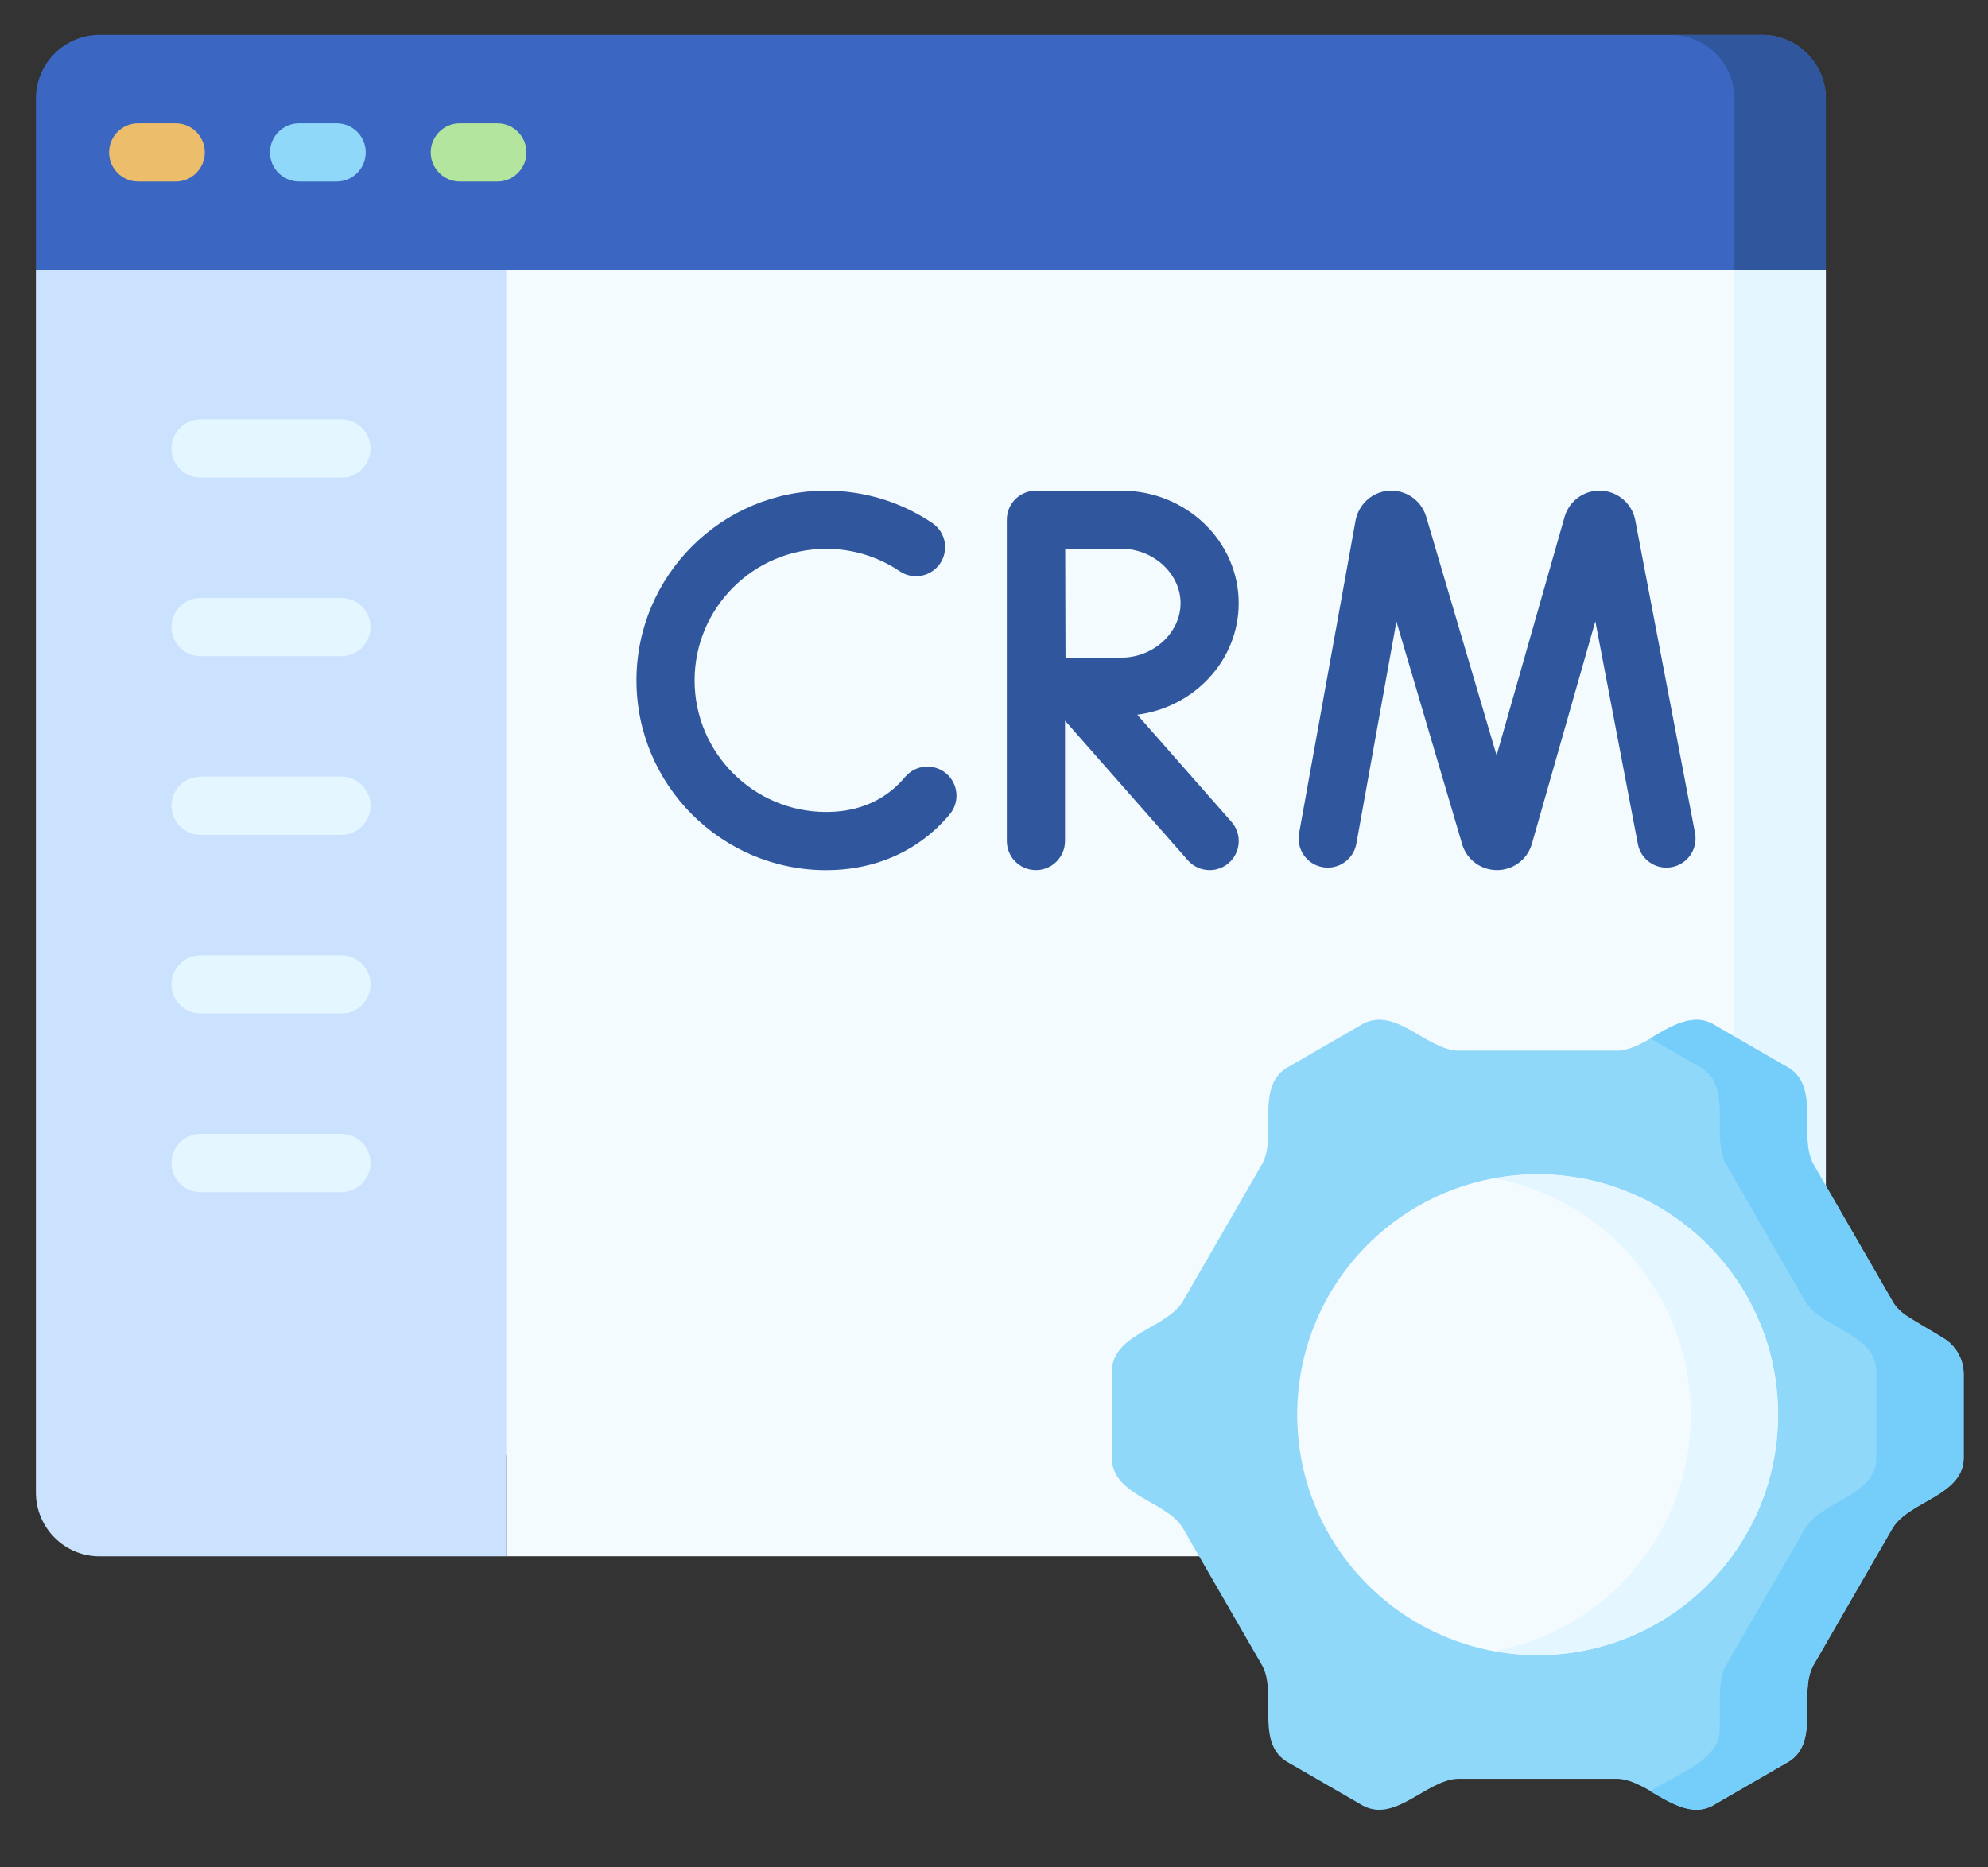
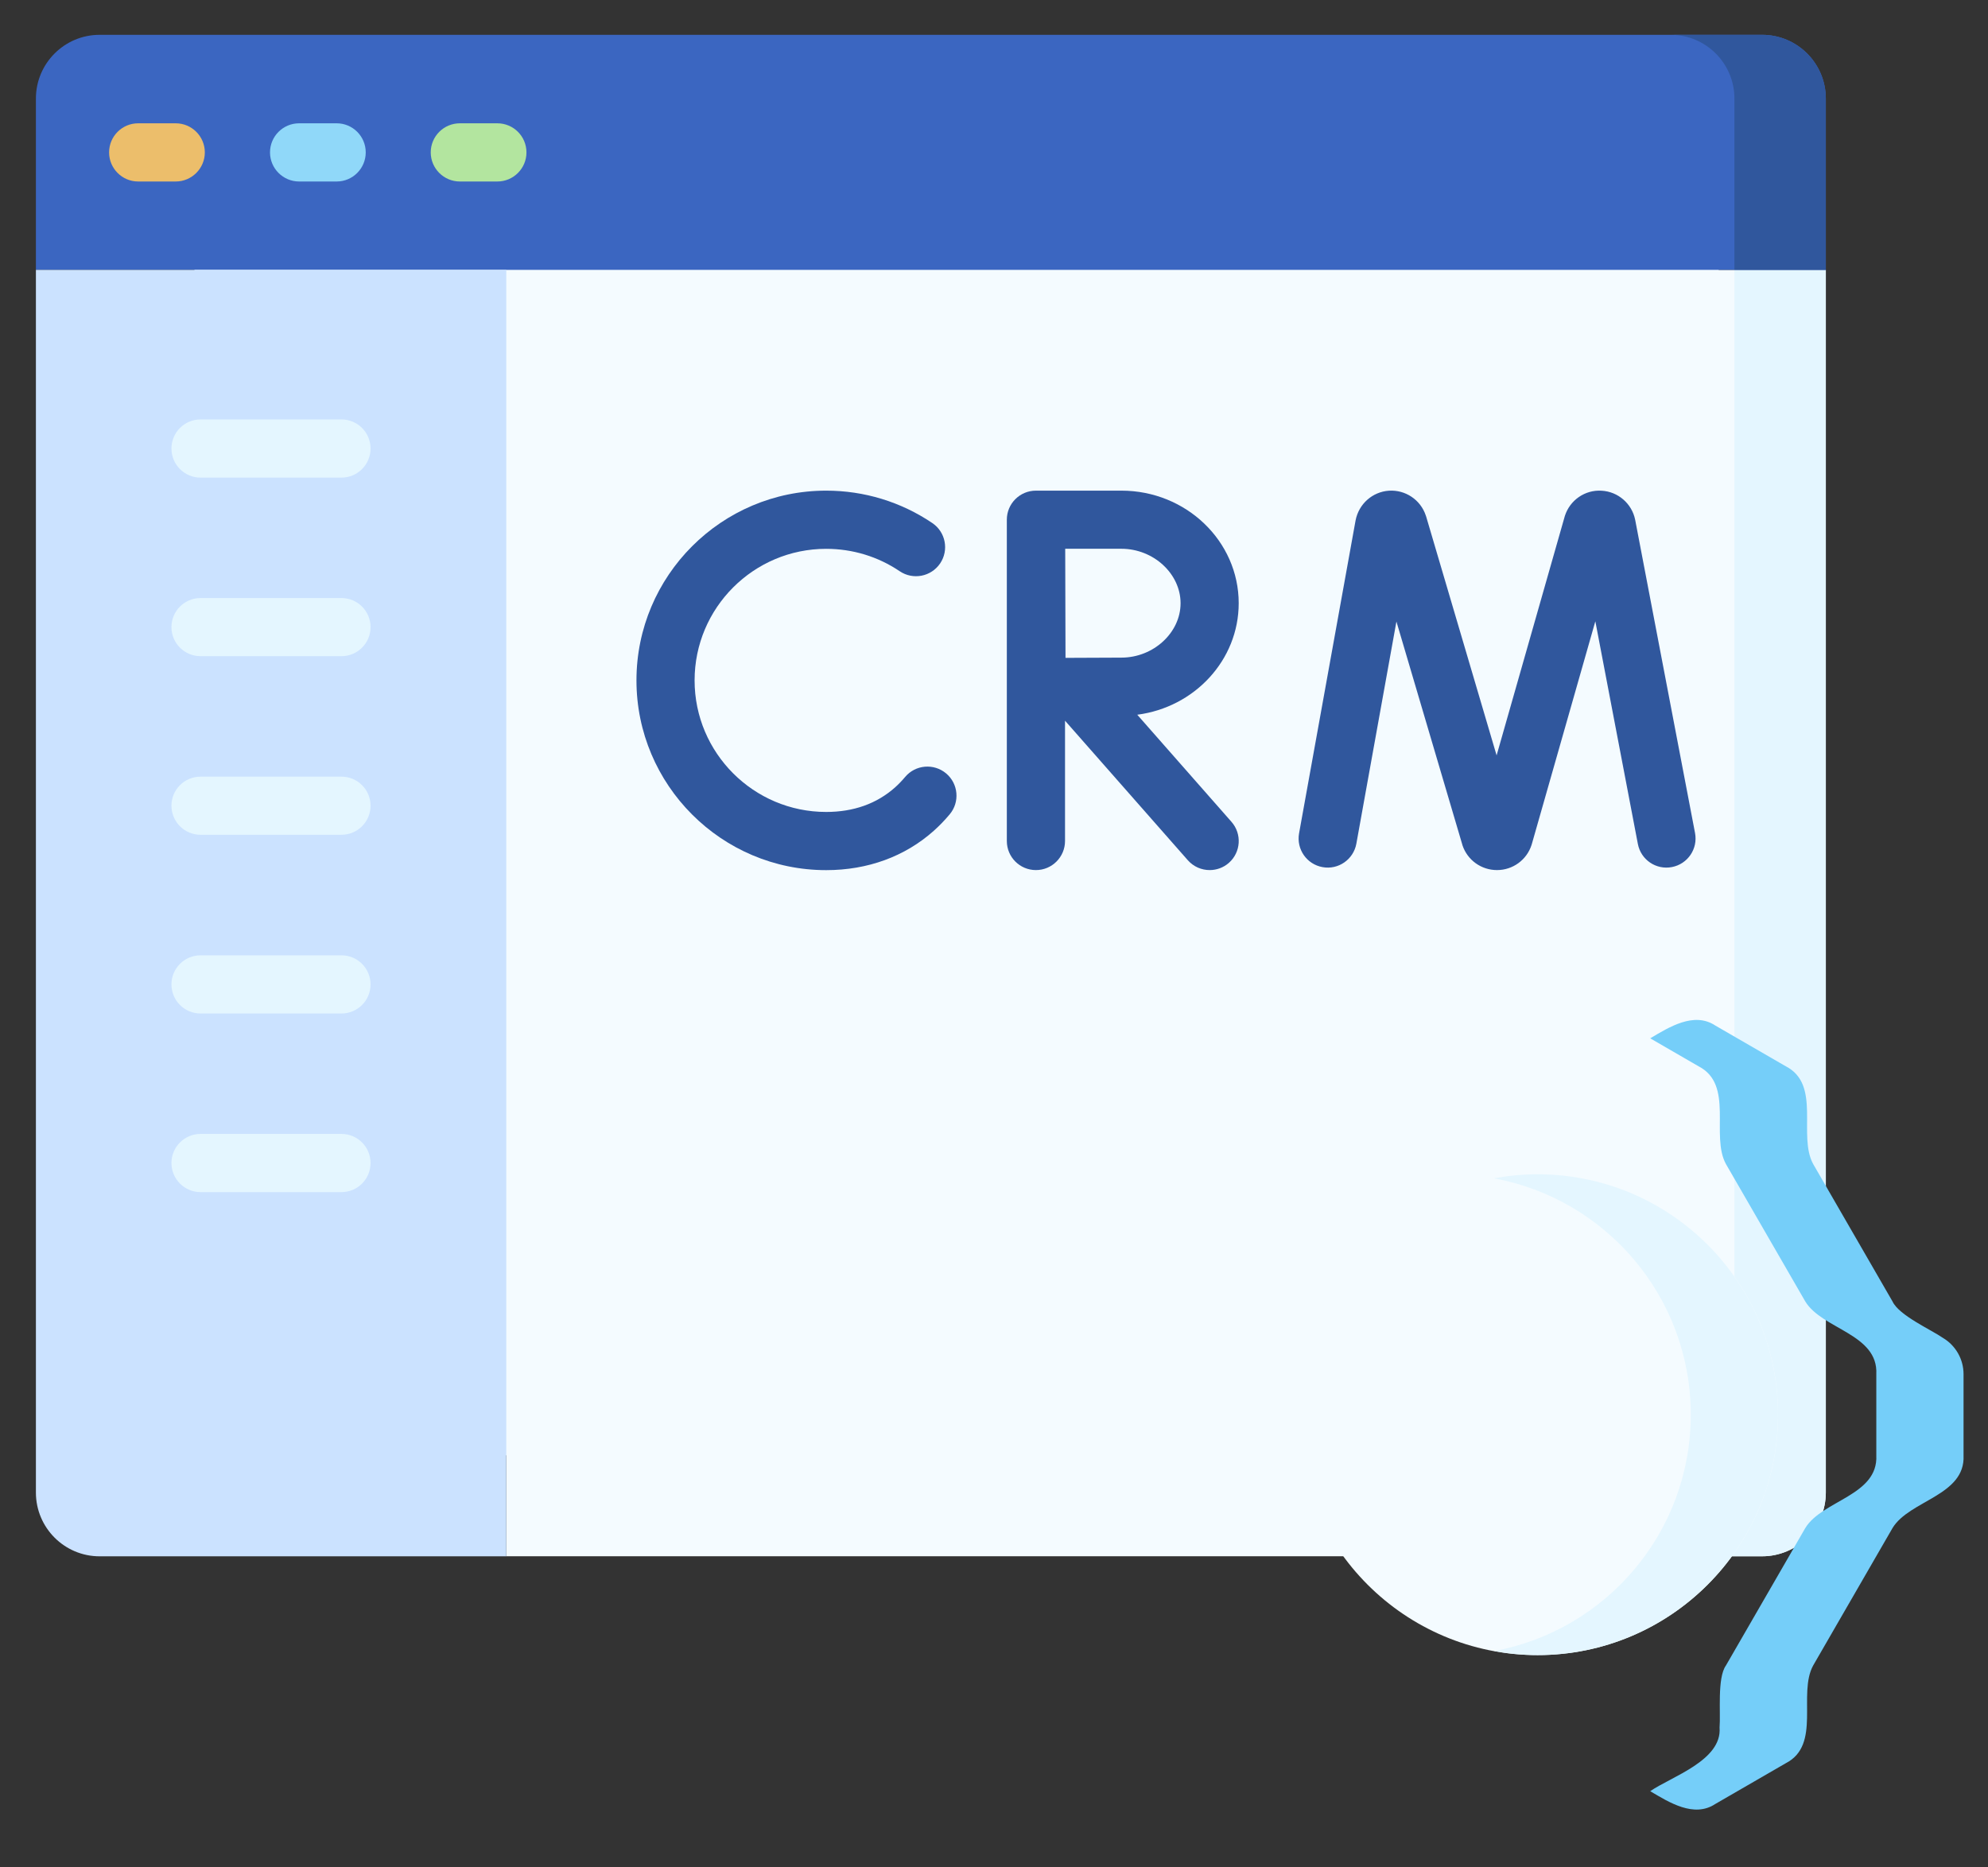
<svg xmlns="http://www.w3.org/2000/svg" width="33" height="31" viewBox="0 0 33 31" fill="none">
  <rect x="0" y="0" width="33" height="31" fill="#333333" stroke="none" />
  <path d="M29.249 25.835H8.403V24.162L6.111 22.504L2.916 2.529H26.131L28.533 4.48H30.308V24.776C30.308 25.361 29.834 25.835 29.249 25.835Z" fill="#F4FBFF" />
  <path d="M28.791 4.48V24.777C28.791 25.362 28.317 25.836 27.732 25.836H29.25C29.834 25.836 30.308 25.362 30.308 24.777V4.48H28.791Z" fill="#E4F6FF" />
  <path d="M30.308 4.48H0.596V1.637C0.596 1.052 1.07 0.578 1.654 0.578H29.25C29.834 0.578 30.308 1.052 30.308 1.637V4.48H30.308Z" fill="#3B66C1" />
  <path d="M29.25 0.578H27.732C28.317 0.578 28.791 1.052 28.791 1.637V4.48H30.308V1.637C30.308 1.052 29.834 0.578 29.25 0.578Z" fill="#30579D" />
  <path d="M2.917 3.013H2.293C2.027 3.013 1.811 2.796 1.811 2.53C1.811 2.263 2.027 2.047 2.293 2.047H2.917C3.183 2.047 3.4 2.263 3.4 2.53C3.4 2.796 3.183 3.013 2.917 3.013Z" fill="#ECBE6B" />
  <path d="M5.589 3.013H4.965C4.699 3.013 4.482 2.796 4.482 2.53C4.482 2.263 4.699 2.047 4.965 2.047H5.589C5.855 2.047 6.071 2.263 6.071 2.53C6.071 2.796 5.855 3.013 5.589 3.013Z" fill="#90D8F9" />
  <path d="M8.256 3.013H7.633C7.367 3.013 7.15 2.796 7.15 2.53C7.15 2.263 7.367 2.047 7.633 2.047H8.256C8.523 2.047 8.739 2.263 8.739 2.53C8.739 2.796 8.523 3.013 8.256 3.013Z" fill="#B3E59F" />
  <path d="M24.849 14.444C24.59 14.444 24.36 14.28 24.277 14.034C24.275 14.028 24.273 14.022 24.272 14.016L23.18 10.318L22.515 14.006C22.467 14.268 22.216 14.443 21.954 14.395C21.691 14.348 21.517 14.097 21.564 13.834L22.502 8.64C22.555 8.365 22.782 8.165 23.055 8.146C23.328 8.128 23.58 8.296 23.667 8.556C23.669 8.562 23.671 8.568 23.673 8.573L24.843 12.54L25.972 8.579C25.974 8.573 25.976 8.567 25.977 8.562C26.062 8.301 26.311 8.129 26.585 8.146C26.859 8.161 27.088 8.359 27.143 8.628L28.137 13.829C28.187 14.091 28.015 14.344 27.753 14.394C27.491 14.445 27.238 14.273 27.188 14.011L26.482 10.314L25.428 14.011C25.427 14.016 25.425 14.022 25.423 14.027C25.343 14.275 25.113 14.443 24.852 14.444C24.851 14.444 24.85 14.444 24.849 14.444Z" fill="#30579D" />
  <path d="M13.714 14.445C11.977 14.445 10.565 13.031 10.565 11.295C10.565 9.558 11.977 8.145 13.714 8.145C14.345 8.145 14.955 8.331 15.476 8.683C15.697 8.832 15.755 9.132 15.606 9.353C15.456 9.574 15.156 9.632 14.935 9.483C14.574 9.239 14.152 9.111 13.714 9.111C12.51 9.111 11.53 10.09 11.53 11.295C11.53 12.499 12.51 13.479 13.714 13.479C14.169 13.479 14.553 13.342 14.857 13.072C14.916 13.019 14.972 12.961 15.025 12.898C15.196 12.694 15.501 12.668 15.705 12.839C15.909 13.01 15.936 13.315 15.764 13.519C15.682 13.617 15.593 13.709 15.499 13.793C15.021 14.219 14.403 14.445 13.714 14.445Z" fill="#30579D" />
  <path d="M18.878 11.865C19.828 11.742 20.562 10.959 20.562 10.014C20.562 8.983 19.689 8.145 18.615 8.145H17.198C17.197 8.145 17.197 8.145 17.197 8.145C17.196 8.145 17.196 8.145 17.196 8.145C16.929 8.145 16.713 8.361 16.713 8.627V13.961C16.713 14.228 16.929 14.444 17.196 14.444C17.462 14.444 17.679 14.228 17.679 13.961V11.964L19.717 14.28C19.813 14.389 19.946 14.444 20.08 14.444C20.193 14.444 20.307 14.405 20.399 14.324C20.599 14.148 20.618 13.843 20.442 13.643L18.878 11.865ZM18.615 9.11C19.147 9.11 19.597 9.524 19.597 10.014C19.597 10.503 19.147 10.917 18.615 10.917C18.401 10.917 18.006 10.919 17.687 10.921C17.686 10.607 17.683 9.437 17.682 9.11H18.615Z" fill="#30579D" />
-   <path d="M31.663 21.854L32.258 22.212C32.468 22.338 32.597 22.565 32.597 22.81V24.161C32.629 24.829 31.699 24.904 31.418 25.366L30.101 27.648C29.841 28.122 30.241 28.965 29.646 29.271L28.477 29.947C27.914 30.309 27.384 29.541 26.843 29.529H24.209C23.668 29.54 23.138 30.309 22.576 29.947L21.406 29.271C20.811 28.965 21.212 28.122 20.951 27.648L19.634 25.366C19.354 24.904 18.423 24.829 18.456 24.161V22.81C18.424 22.142 19.354 22.067 19.634 21.605L20.951 19.323C21.212 18.849 20.811 18.006 21.406 17.7L22.576 17.025C23.139 16.663 23.668 17.431 24.209 17.442H26.843C27.384 17.431 27.914 16.662 28.477 17.025L29.646 17.7C30.241 18.006 29.841 18.849 30.101 19.323L31.418 21.605C31.477 21.707 31.562 21.793 31.663 21.854Z" fill="#90D8F9" />
  <path d="M32.255 22.212C32.055 22.073 31.523 21.838 31.415 21.605L30.098 19.324C29.838 18.85 30.238 18.007 29.643 17.701L28.474 17.025C28.119 16.789 27.703 17.053 27.393 17.237L28.195 17.701C28.79 18.007 28.39 18.85 28.65 19.324L29.967 21.605C30.248 22.068 31.178 22.142 31.146 22.811V24.161C31.178 24.83 30.248 24.904 29.967 25.367L28.65 27.648C28.502 27.855 28.565 28.439 28.544 28.679C28.588 29.226 27.743 29.493 27.393 29.735C27.704 29.919 28.119 30.183 28.474 29.947L29.643 29.271C30.238 28.965 29.838 28.123 30.098 27.648L31.415 25.367C31.696 24.904 32.626 24.83 32.594 24.161V22.811C32.594 22.566 32.465 22.338 32.255 22.212Z" fill="#75CEF9" />
  <path d="M25.524 27.476C27.728 27.476 29.515 25.689 29.515 23.485C29.515 21.281 27.728 19.494 25.524 19.494C23.32 19.494 21.533 21.281 21.533 23.485C21.533 25.689 23.32 27.476 25.524 27.476Z" fill="#F4FBFF" />
  <path d="M25.523 19.494C25.275 19.494 25.034 19.518 24.799 19.561C26.657 19.902 28.066 21.528 28.066 23.485C28.066 25.442 26.657 27.068 24.799 27.409C25.034 27.452 25.275 27.476 25.523 27.476C27.727 27.476 29.514 25.689 29.514 23.485C29.514 21.281 27.727 19.494 25.523 19.494Z" fill="#E4F6FF" />
  <path d="M8.404 25.836H1.654C1.07 25.836 0.596 25.362 0.596 24.777V4.48H8.404V25.836Z" fill="#CBE2FF" />
  <path d="M5.668 7.929H3.329C3.062 7.929 2.846 7.712 2.846 7.446C2.846 7.179 3.062 6.963 3.329 6.963H5.668C5.935 6.963 6.151 7.179 6.151 7.446C6.151 7.712 5.935 7.929 5.668 7.929Z" fill="#E4F6FF" />
  <path d="M5.668 10.893H3.329C3.062 10.893 2.846 10.677 2.846 10.411C2.846 10.144 3.062 9.928 3.329 9.928H5.668C5.935 9.928 6.151 10.144 6.151 10.411C6.151 10.677 5.935 10.893 5.668 10.893Z" fill="#E4F6FF" />
  <path d="M5.668 13.858H3.329C3.062 13.858 2.846 13.642 2.846 13.375C2.846 13.109 3.062 12.893 3.329 12.893H5.668C5.935 12.893 6.151 13.109 6.151 13.375C6.151 13.642 5.935 13.858 5.668 13.858Z" fill="#E4F6FF" />
  <path d="M5.668 16.825H3.329C3.062 16.825 2.846 16.609 2.846 16.342C2.846 16.076 3.062 15.859 3.329 15.859H5.668C5.935 15.859 6.151 16.076 6.151 16.342C6.151 16.609 5.935 16.825 5.668 16.825Z" fill="#E4F6FF" />
  <path d="M5.668 19.79H3.329C3.062 19.79 2.846 19.573 2.846 19.307C2.846 19.04 3.062 18.824 3.329 18.824H5.668C5.935 18.824 6.151 19.04 6.151 19.307C6.151 19.574 5.935 19.79 5.668 19.79Z" fill="#E4F6FF" />
</svg>